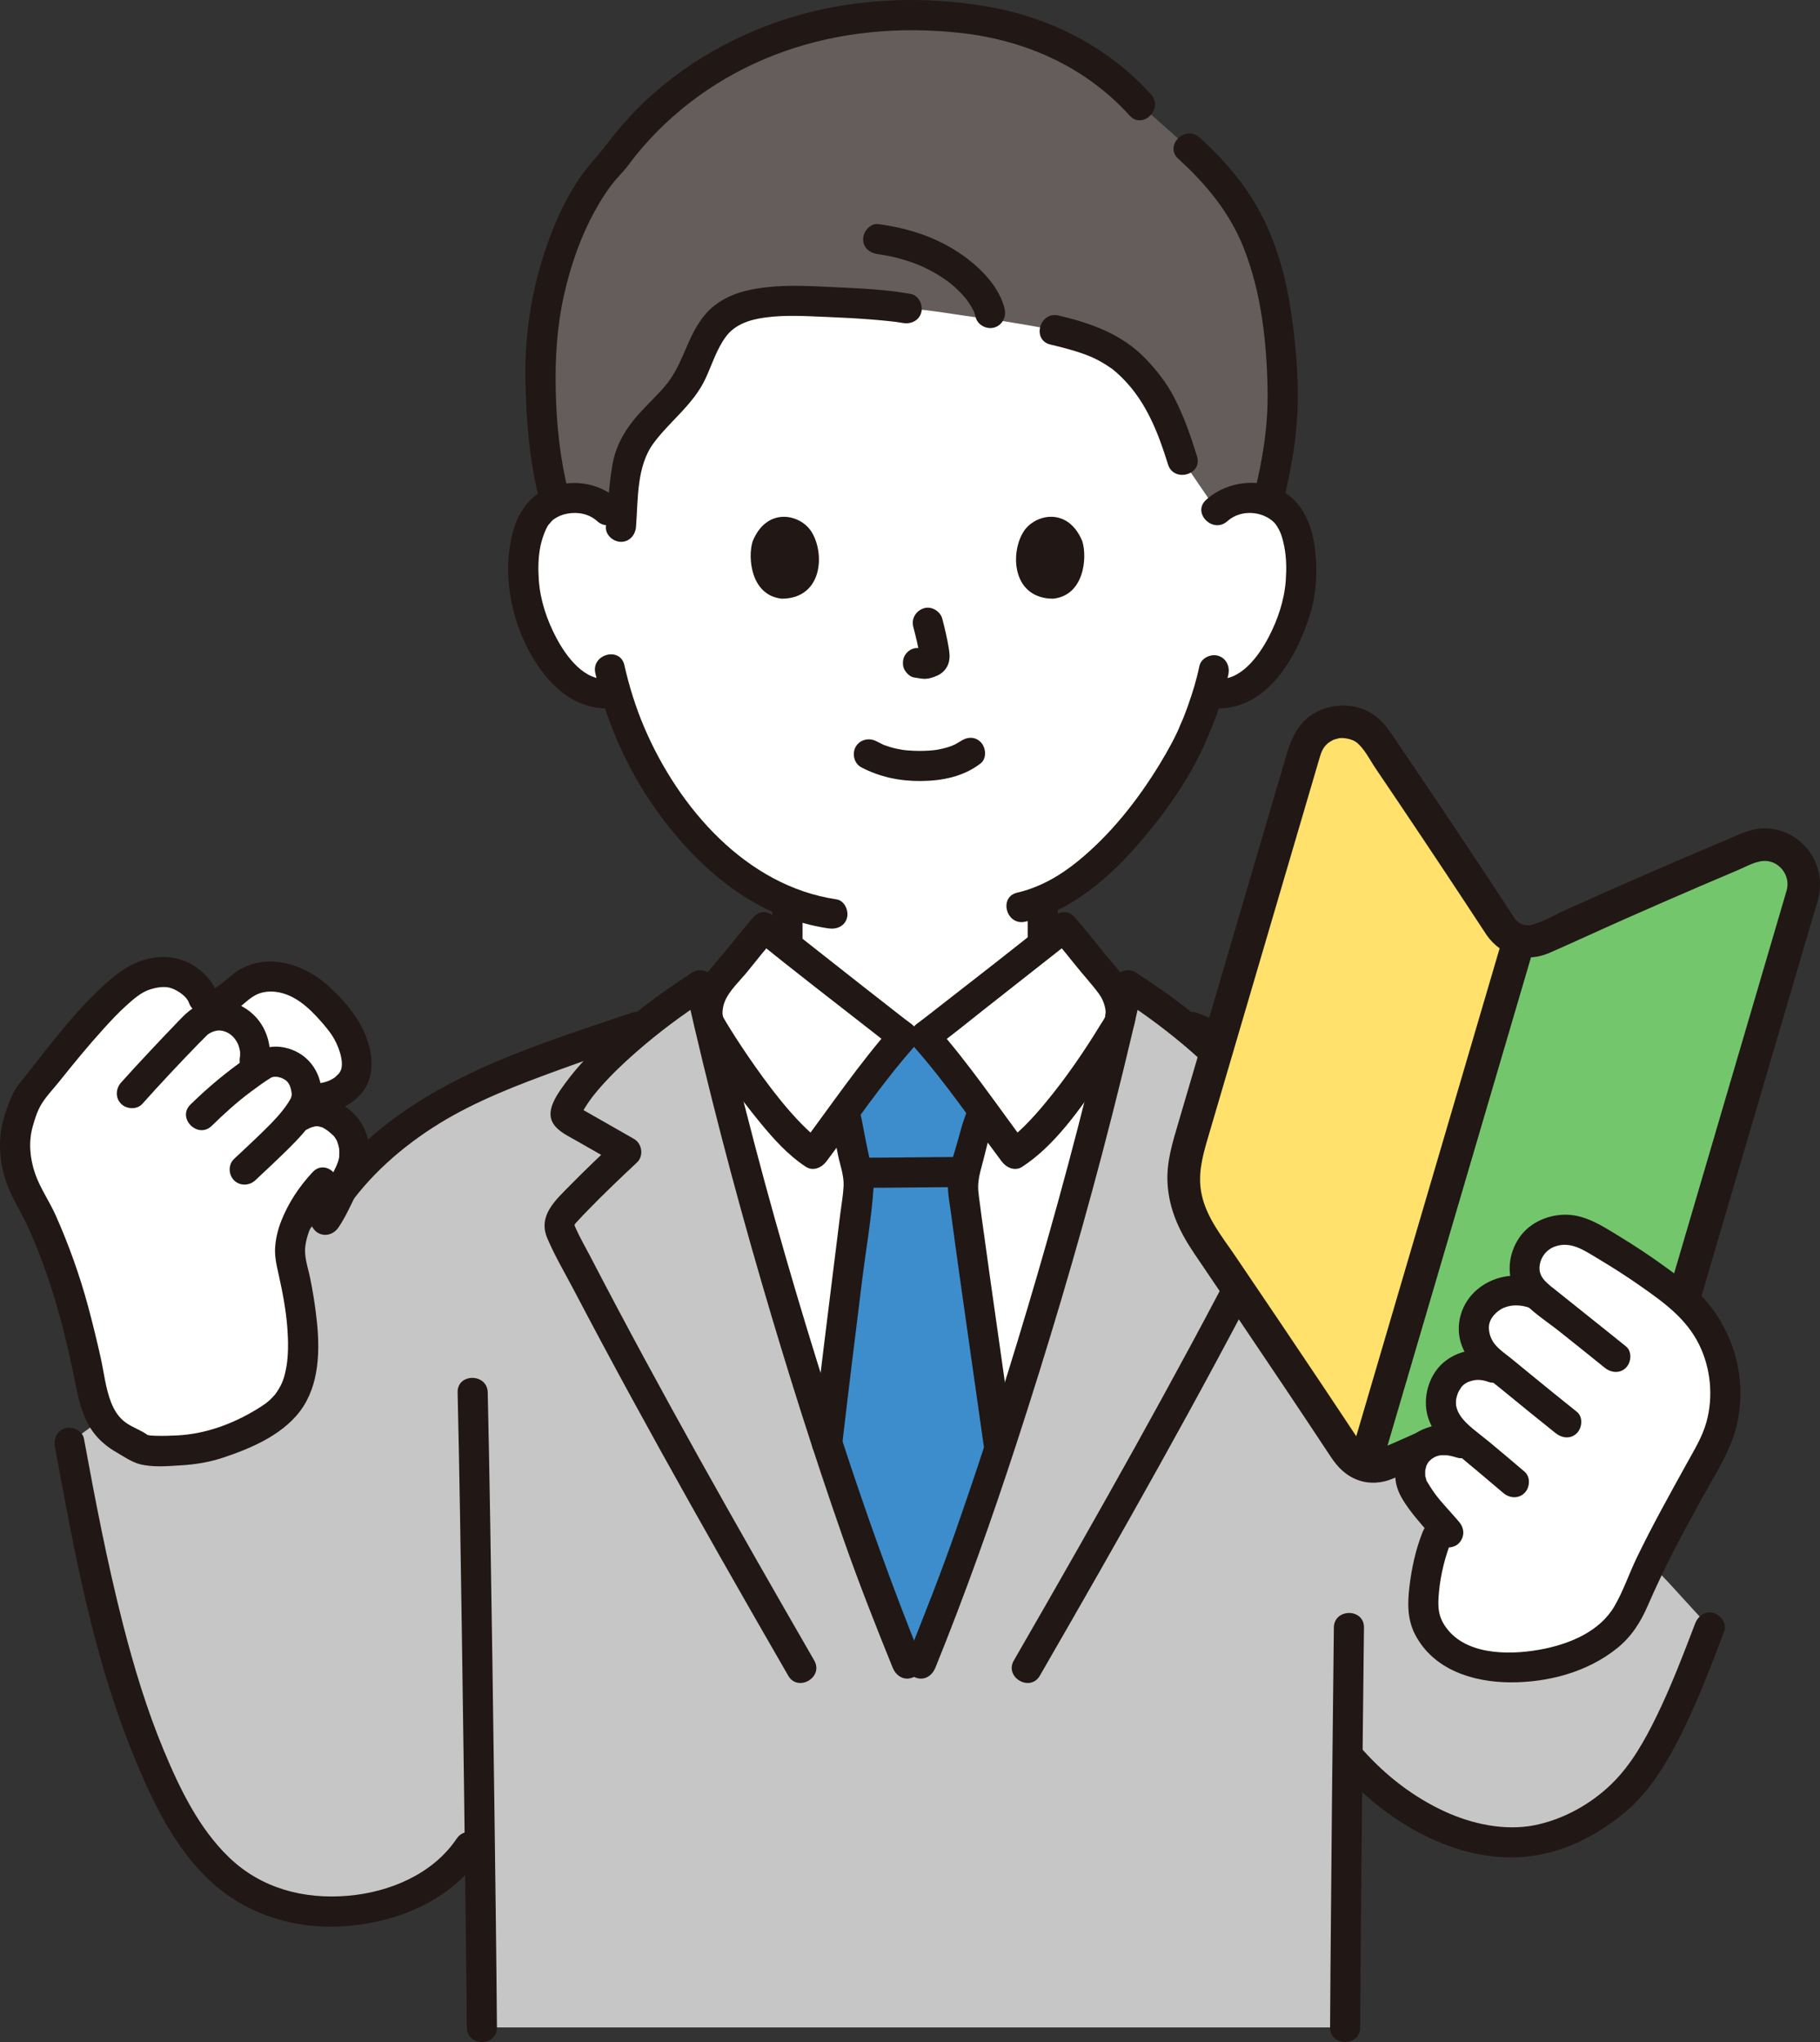
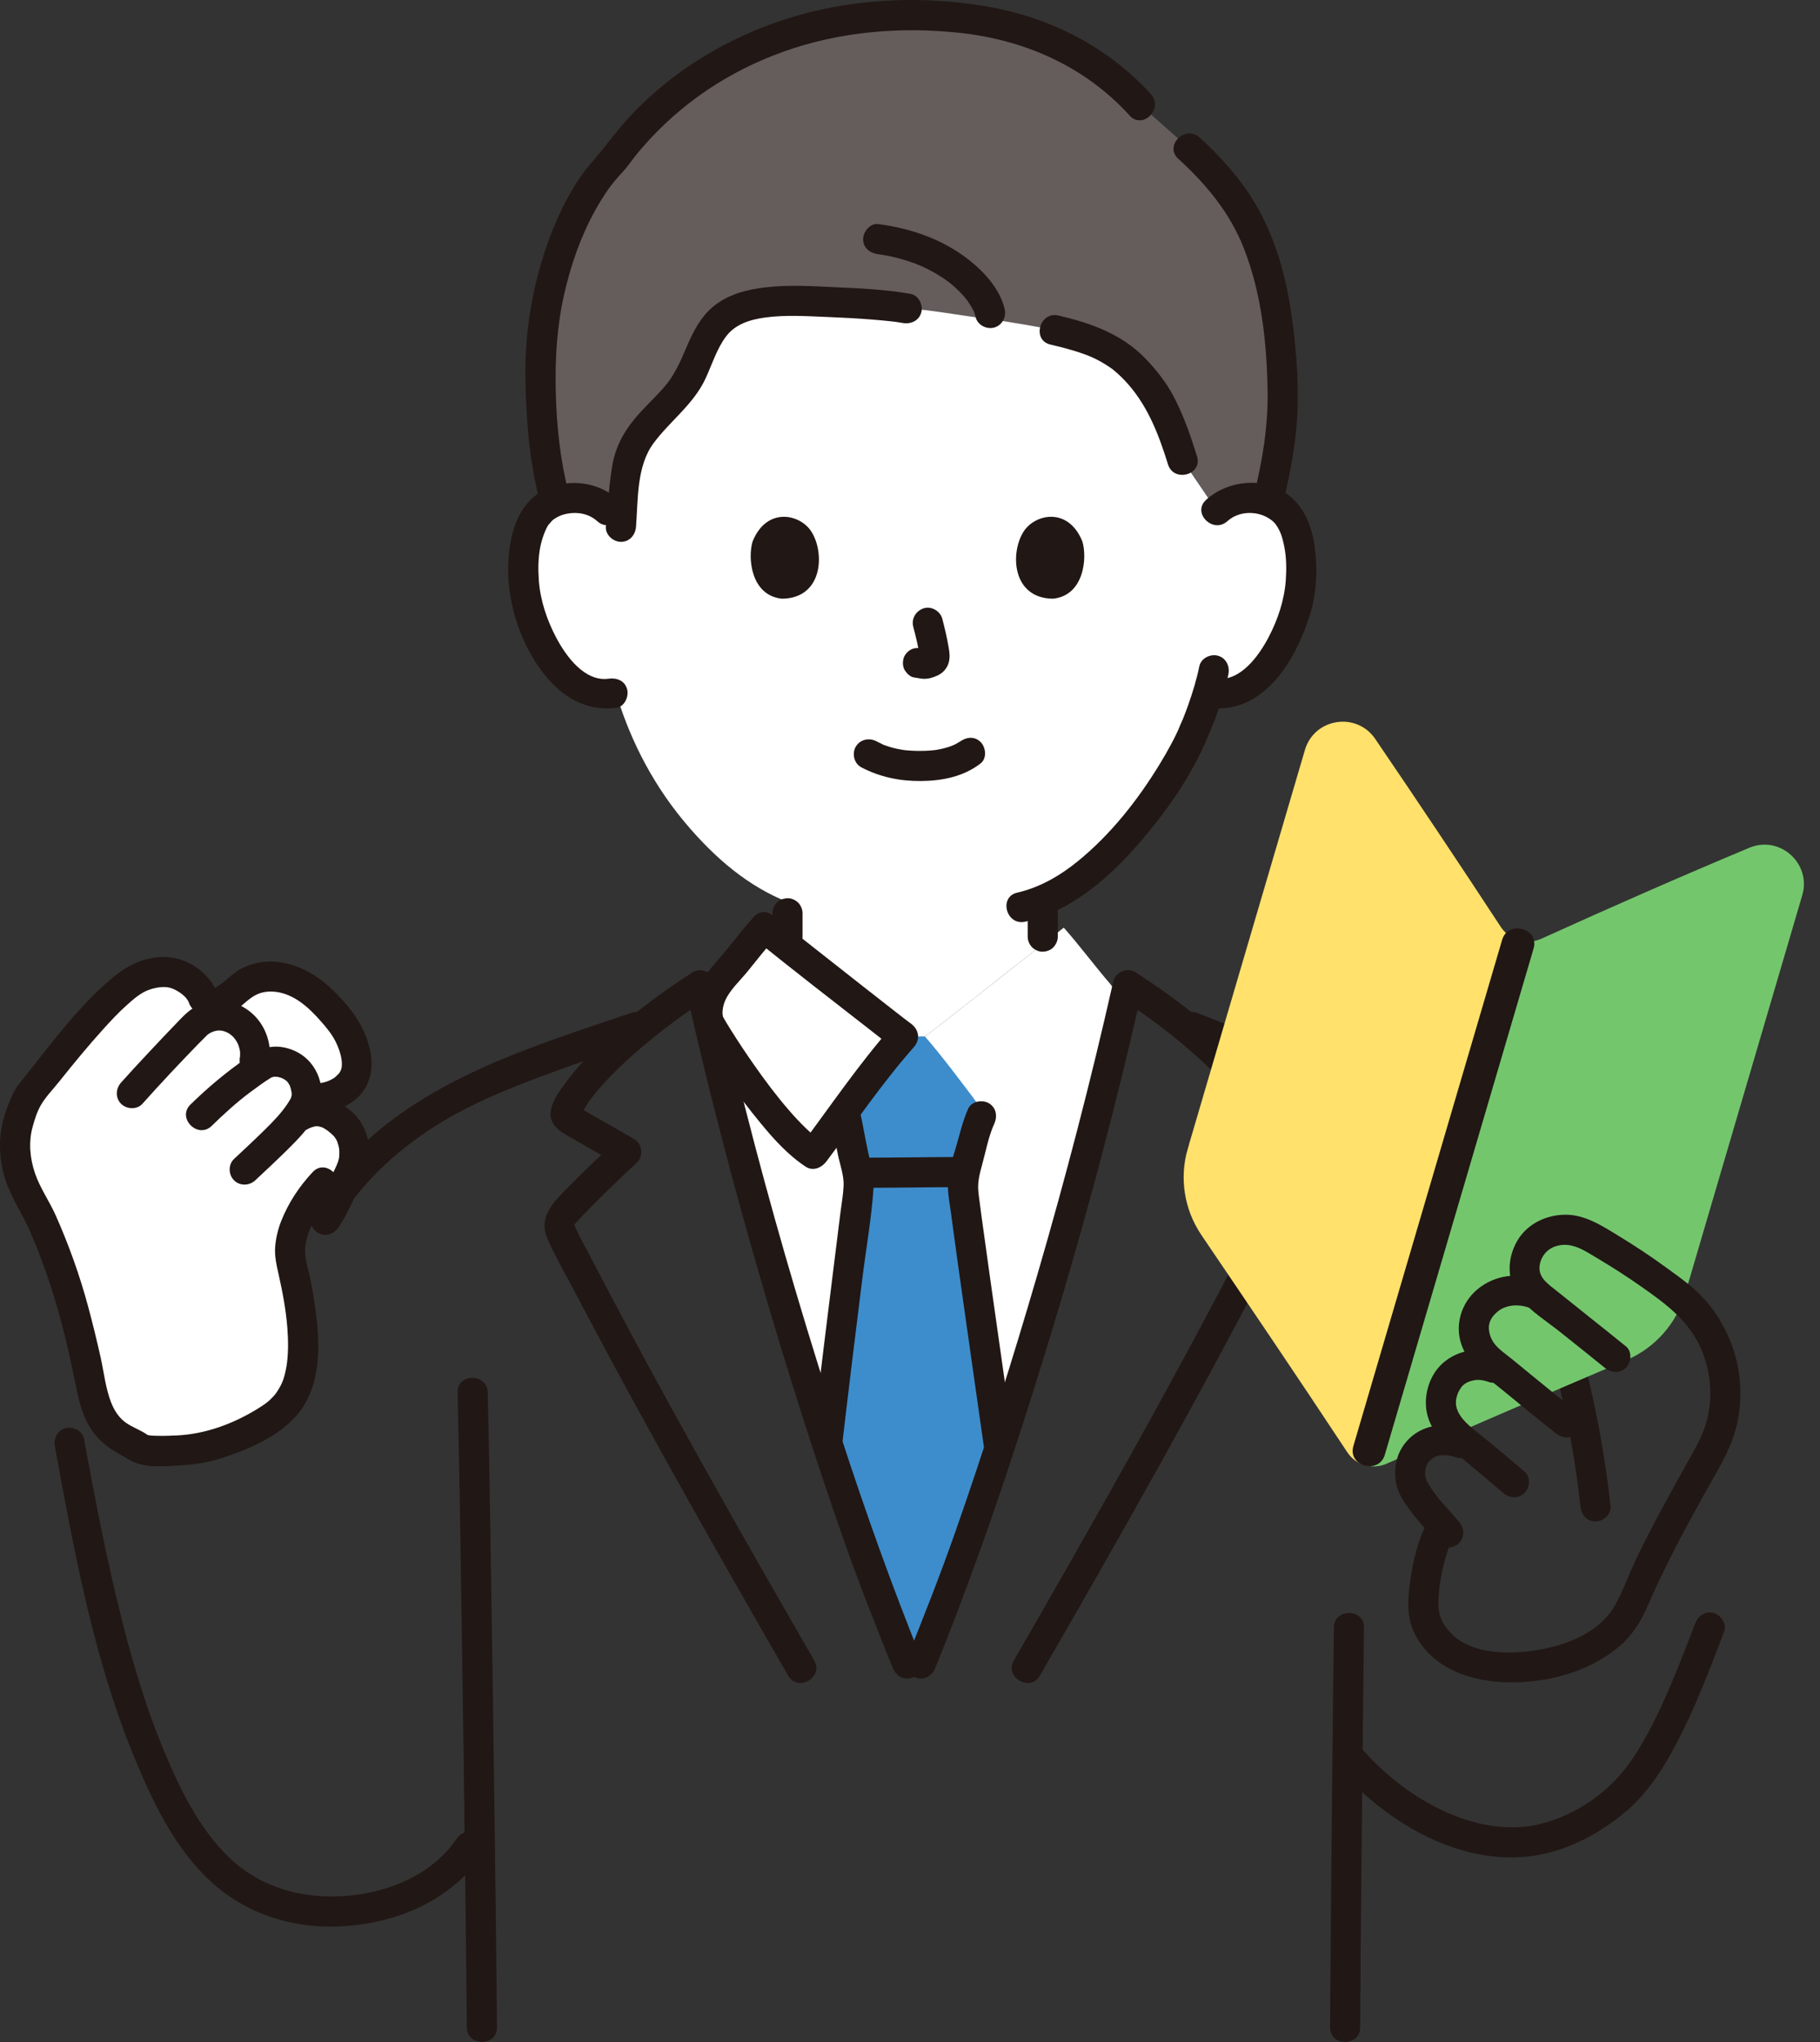
<svg xmlns="http://www.w3.org/2000/svg" id="b" width="290.132" height="325.526" viewBox="0 0 290.132 325.526">
  <rect x="0" y="0" width="290.132" height="325.526" fill="#333333" stroke="none" />
  <defs>
    <style>.d{fill:#3d8dcc;}.e{fill:#fff;}.f{fill:#74c66d;}.g{fill:#ffe16c;}.h{fill:#211715;}.i{fill:#c6c6c6;}.j{fill:#645d5c;}</style>
  </defs>
  <g id="c">
    <path class="e" d="M193.963,81.388c1.567-1.506,3.678-2.071,5.485-2.008,3.931.139,5.604,2.265,6.324,3.513,2.149,3.727,2.058,10.594.616,14.843-1.021,3.009-2.695,7.612-6.729,10.913-1.662,1.36-4.109,2.256-6.448,1.861l-.619-.105c-.742,2.452-1.658,4.855-2.218,6.022-1.733,4.703-11.757,21.871-24.146,27.084,0,2.342,0,5.658,0,5.584v1.437c-5.922,4.674-17.644,13.895-18.782,14.702h-3.466c-1.117-.791-12.42-9.682-18.44-14.431,0-.834,0-1.381,0-1.381,0,0,0-3.374-.003-5.635-6.042-2.403-11.364-6.707-16.403-12.737-5.811-6.955-9.12-14.447-10.947-20.653-2.493.641-5.189-.286-6.977-1.749-4.034-3.301-5.707-7.904-6.729-10.913-1.442-4.249-1.533-11.116.616-14.843.72-1.249,2.393-3.375,6.324-3.513,1.807-.064,3.918.502,5.485,2.008,0,0-16.784-53.099,50.772-53.099s46.288,53.099,46.288,53.099Z" />
-     <path class="i" d="M229.476,291.025c-5.492-2.439-10.27-6.27-13.811-10.242l-.856-.96c-.191,18.375-.336,35.431-.379,43.385H76.818c-.048-5.952-.184-17.909-.359-31.822-4.802,11.03-18.251,14.502-28.284,13.032-10.559-1.547-16.668-9.033-20.881-17.182-7.497-14.5-11.59-31.938-16.223-57.242l23.737-17.371,17.967-20.549c1.041-1.578,2.182-3.077,3.436-4.51,3.133-3.581,6.905-6.726,11.146-9.591.022-.011.034-.034.056-.034,8.194-5.521,22.263-10.216,35.754-14.789,3.045-2.42,6.074-4.552,8.462-6.081,5.129,22.776,11.831,47.132,19.042,69.279,5.343,16.408,7.102,21.977,13.937,38.844h2.205c6.835-16.868,8.594-22.436,13.937-38.844,7.212-22.146,13.913-46.502,19.042-69.279,2.302,1.474,5.199,3.508,8.133,5.821,1.438.565,2.249.884,2.249.884l7.526,2.956c18.241,7.657,35.406,15.606,43.803,28.387,5.987,9.104,11.167,29.273,12.837,45.025l11.545,12.027,6.657,7.287c-4.768,12.447-8.889,22.667-15.393,27.923-4.507,3.642-9.979,6.299-15.773,6.299-4.184,0-8.203-1.012-11.9-2.653Z" />
    <path class="h" d="M72.95,221.976c.31,13.205.499,26.412.695,39.619.223,15.019.423,30.039.6,45.059.065,5.518.129,11.036.174,16.554.025,3.087,4.825,3.095,4.8,0-.094-11.627-.25-23.254-.402-34.88-.202-15.458-.42-30.917-.681-46.374-.113-6.66-.229-13.319-.386-19.978-.072-3.084-4.873-3.095-4.8,0h0Z" />
    <path class="e" d="M146.813,265.192c6.835-16.868,8.594-22.436,13.937-38.844,6.621-20.333,12.812-42.529,17.751-63.654.535-1.972-.393-4.541-1.631-5.975-2.222-2.574-5.022-6.296-7.293-8.837-.965.781-20.641,16.295-22.133,17.353h-3.466c-1.492-1.057-21.168-16.571-22.133-17.353-2.271,2.541-5.071,6.264-7.293,8.837-1.238,1.434-2.166,4.003-1.631,5.975,4.939,21.125,11.13,43.321,17.751,63.654,5.343,16.408,7.102,21.977,13.937,38.844h2.205Z" />
    <path class="d" d="M152.754,249.988c-1.578,4.269-3.412,8.963-5.941,15.204h-2.205c-6.292-15.528-8.283-21.48-12.728-35.13,2.156-18.482,5.007-40.46,5.007-41.108,0-1.164-.265-2.315-.529-3.453-.132-.516-.251-1.032-.357-1.548-.569-2.567-.673-3.881-1.335-6.6l-.041-.133c3.174-4.28,7.013-9.355,9.353-11.987h3.466c2.319,2.609,6.113,7.621,9.272,11.877-.179.503-.295.831-.295.831-.882,1.837-1.124,3.664-1.623,5.277-.623,1.988-1.246,4.033-1.282,6.115-.018,1.087,2.982,21.928,5.763,41.533-2.515,7.719-4.255,12.98-6.525,19.121Z" />
    <path class="h" d="M137.643,189.357c5.128-.002,10.256-.107,15.384-.109,1.255,0,2.458-1.104,2.4-2.4s-1.055-2.401-2.4-2.4c-5.128.002-10.256.107-15.384.109-1.255,0-2.458,1.104-2.4,2.4s1.055,2.4,2.4,2.4h0Z" />
    <path class="h" d="M132.352,177.992c.487,2.04.807,4.109,1.239,6.16.335,1.591.964,3.256.891,4.898-.064,1.446-.338,2.91-.516,4.345-.887,7.181-1.793,14.36-2.672,21.542-.62,5.061-1.23,10.123-1.821,15.188-.151,1.29,1.211,2.4,2.4,2.4,1.422,0,2.249-1.107,2.4-2.4,1.02-8.739,2.095-17.472,3.182-26.203.609-4.89,1.496-9.833,1.815-14.753.115-1.77-.447-3.564-.83-5.272-.535-2.385-.893-4.803-1.46-7.18-.717-3.003-5.346-1.732-4.629,1.276h0Z" />
    <path class="h" d="M161.457,229.266c-1.203-8.475-2.415-16.949-3.609-25.426-.447-3.177-.893-6.355-1.325-9.534-.022-.163-.107-.789-.093-.686.018.135-.065-.49-.08-.604-.061-.463-.122-.925-.181-1.388-.08-.627-.178-1.258-.224-1.889-.099-1.34.231-2.664.587-3.947.6-2.165,1.032-4.593,1.961-6.638.536-1.179.338-2.583-.861-3.284-1.03-.603-2.745-.325-3.284.861-.923,2.031-1.353,4.157-1.998,6.278-.616,2.023-1.292,4.215-1.234,6.356.035,1.326.304,2.676.478,3.987.95,7.138,1.975,14.265,2.988,21.394.748,5.266,1.498,10.531,2.246,15.797.182,1.285,1.817,1.988,2.952,1.676,1.381-.379,1.859-1.664,1.676-2.952h0Z" />
    <path class="h" d="M165.767,267.13c12.843-22.262,25.54-44.629,37.294-67.489.886-1.724,1.939-3.445,1.467-5.462-.404-1.726-1.835-2.985-3.013-4.214-2.655-2.769-5.437-5.413-8.234-8.036l-.486,3.769c2.256-1.288,4.512-2.575,6.768-3.863,1.952-1.114,4.635-2.261,4.012-5.037-.33-1.468-1.383-2.919-2.261-4.117-1.068-1.458-2.236-2.837-3.483-4.146-4.946-5.192-10.805-9.666-16.826-13.538-1.265-.813-3.193-.04-3.526,1.434-3.543,15.709-7.6,31.303-12.106,46.764-3.997,13.715-8.303,27.373-13.026,40.857-2.419,6.908-5.101,13.719-7.848,20.503-.487,1.202.53,2.637,1.676,2.952,1.372.377,2.464-.47,2.952-1.676,4.752-11.735,8.973-23.597,12.892-35.633,4.965-15.248,9.551-30.605,13.634-46.113,2.305-8.754,4.461-17.547,6.453-26.377l-3.526,1.434c4.033,2.594,7.89,5.479,11.497,8.639,1.898,1.663,3.734,3.407,5.413,5.293.72.808,1.412,1.637,2.031,2.526.277.398.543.804.791,1.22.141.236.277.475.406.718l.123.236c.155.316.156.313.004-.007l.328-1.211c.371-.242.439-.291.204-.146-.179.11-.362.215-.547.316-.422.243-.846.483-1.269.724-.775.443-1.551.885-2.326,1.328-1.621.926-3.243,1.851-4.864,2.777-1.31.748-1.61,2.715-.486,3.769,2.331,2.186,4.65,4.385,6.895,6.66.562.569,1.119,1.143,1.67,1.723.374.393,1.11.897,1.305,1.396.256.652-.96,2.348-1.359,3.123-2.789,5.406-5.634,10.783-8.519,16.139-5.87,10.896-11.902,21.705-18.015,32.467-3.392,5.972-6.81,11.929-10.242,17.877-1.546,2.681,2.6,5.1,4.145,2.423h0Z" />
    <path class="h" d="M129.8,264.708c-12.276-21.279-24.41-42.657-35.731-64.464-.76-1.465-1.615-2.921-2.284-4.43-.282-.637-.284-.514.203-1.062.582-.655,1.203-1.281,1.813-1.91,2.504-2.582,5.112-5.059,7.735-7.519,1.125-1.055.825-3.021-.486-3.769-1.621-.926-3.243-1.851-4.864-2.777-.775-.443-1.551-.885-2.326-1.328-.423-.241-.847-.481-1.269-.724l-.423-.241c-.357-.222-.331-.198.08.071l.328,1.211c-.134.281-.152.322-.055.124.058-.119.119-.237.181-.354.107-.202.22-.4.335-.597.269-.458.558-.904.862-1.34.586-.842,1.239-1.63,1.918-2.399,1.71-1.934,3.586-3.719,5.525-5.419,3.606-3.161,7.464-6.046,11.497-8.639l-3.526-1.434c3.543,15.709,7.6,31.303,12.106,46.764,3.997,13.715,8.303,27.373,13.026,40.857,2.419,6.908,5.101,13.719,7.848,20.503.486,1.201,1.599,2.048,2.952,1.676,1.139-.313,2.166-1.744,1.676-2.952-4.752-11.735-8.973-23.597-12.892-35.633-4.965-15.248-9.551-30.605-13.634-46.113-2.305-8.754-4.461-17.547-6.453-26.377-.333-1.474-2.261-2.248-3.526-1.434-6.021,3.872-11.881,8.346-16.826,13.538-1.246,1.308-2.415,2.688-3.483,4.146-.88,1.202-1.93,2.645-2.261,4.117-.624,2.777,2.06,3.923,4.012,5.037,2.256,1.288,4.512,2.575,6.768,3.863l-.486-3.769c-2.448,2.296-4.883,4.606-7.232,7.003-2.305,2.352-5.198,4.83-3.673,8.436,1.208,2.857,2.836,5.594,4.275,8.342,1.506,2.875,3.026,5.741,4.558,8.602,6.101,11.39,12.388,22.68,18.763,33.918,3.582,6.315,7.195,12.612,10.823,18.901,1.543,2.675,5.693.261,4.145-2.423h0Z" />
    <path class="h" d="M100.689,161.459c-14.368,4.87-29.479,9.416-41.182,19.484-3.371,2.901-6.336,6.217-8.805,9.919-1.719,2.577,2.437,4.983,4.145,2.423,3.861-5.788,9.291-10.551,15.194-14.185s12.491-6.144,18.984-8.513c4.29-1.565,8.615-3.034,12.94-4.5,2.91-.986,1.661-5.624-1.276-4.629h0Z" />
    <path class="h" d="M8.757,230.632c3.064,16.713,6.165,33.796,12.679,49.577,2.805,6.797,6.088,13.721,11.365,18.973,5.738,5.711,13.455,8.31,21.483,7.915,8.802-.433,17.609-4.057,22.65-11.551,1.729-2.57-2.428-4.975-4.145-2.423-3.81,5.664-10.718,8.535-17.338,9.095-7.043.596-13.835-1.169-19.015-6.194-4.732-4.591-7.734-10.787-10.25-16.798-2.765-6.606-4.842-13.491-6.613-20.422-2.483-9.721-4.38-19.585-6.188-29.449-.234-1.276-1.781-1.998-2.952-1.676-1.341.369-1.911,1.673-1.676,2.952h0Z" />
    <path class="h" d="M256.741,240.142c-.888-8.258-2.423-16.46-4.57-24.483-1.863-6.962-4.097-14.133-7.752-20.39-3.725-6.379-9.418-11.394-15.465-15.51-6.981-4.752-14.659-8.417-22.369-11.813-5.21-2.295-10.475-4.405-15.772-6.486-1.207-.474-2.635.52-2.952,1.676-.374,1.361.465,2.477,1.676,2.952,11.589,4.552,23.278,9.238,33.897,15.807,5.959,3.686,11.74,8.148,15.712,14.006,3.678,5.425,5.784,11.912,7.594,18.154,2.468,8.511,4.253,17.275,5.201,26.087.139,1.289,1.004,2.4,2.4,2.4,1.19,0,2.54-1.103,2.4-2.4h0Z" />
    <path class="h" d="M213.969,282.48c7.144,7.944,18.007,14.472,29.053,13.527,5.909-.506,11.276-3.226,15.824-6.931,3.56-2.9,6.162-6.899,8.29-10.919,3.063-5.787,5.381-11.96,7.72-18.063.464-1.211-.513-2.633-1.676-2.952-1.353-.372-2.487.461-2.952,1.676-1.924,5.019-3.839,10.058-6.205,14.889-1.857,3.791-3.982,7.588-7.011,10.577-3.336,3.293-7.796,5.776-12.4,6.69-4.715.937-9.914-.185-14.229-2.159-4.992-2.284-9.359-5.657-13.021-9.73-2.07-2.302-5.456,1.102-3.394,3.394h0Z" />
-     <path class="h" d="M167.88,149.579c1.316,1.484,2.558,3.029,3.8,4.575,1.152,1.434,2.435,2.812,3.518,4.295.45.617.763,1.315.938,2.056.065.277.11.525.119.81.005.159-.14,1.021.044.547-.195.502-.56.984-.838,1.441-2.657,4.367-5.589,8.627-8.853,12.562-1.039,1.253-2.118,2.475-3.272,3.623-.497.495-1.009.976-1.542,1.432-.631.54-.55.479-1.255.94l3.284.861c-4.817-6.431-9.353-13.156-14.681-19.184l-.486,3.769c2.796-2,5.458-4.217,8.162-6.338,3.823-2.998,7.64-6.003,11.454-9.013,1.002-.791,2.009-1.575,3.003-2.377,1.01-.815.848-2.546,0-3.394-.998-.998-2.382-.817-3.394,0-6.197,5-12.5,9.878-18.781,14.773-.384.299-.768.598-1.153.897-.168.13-.336.26-.504.39-.313.243.392-.3-.068.052-.379.29-.754.587-1.143.865-1.304.933-1.578,2.533-.486,3.769,5.058,5.722,9.357,12.107,13.93,18.212.746.996,2.099,1.636,3.284.861,5.166-3.377,9-8.955,12.478-13.934,1.449-2.074,2.851-4.184,4.166-6.345.352-.578.721-1.154.985-1.779.857-2.028.436-4.396-.41-6.351-.931-2.15-2.708-3.859-4.164-5.665-1.558-1.934-3.094-3.888-4.742-5.746-2.054-2.316-5.438,1.089-3.394,3.394Z" />
    <path class="h" d="M120.148,146.185c-1.459,1.645-2.828,3.365-4.205,5.079-1.302,1.62-2.813,3.171-3.958,4.906-1.784,2.704-2.178,6.167-.516,8.977,2.869,4.853,6.175,9.52,9.754,13.872,2.122,2.58,4.423,5.144,7.239,6.986,1.173.767,2.538.134,3.284-.861,4.573-6.105,8.872-12.49,13.93-18.212,1.093-1.236.818-2.837-.486-3.769-.306-.219-.602-.45-.901-.679-.115-.088-.23-.177-.346-.266-.297-.228.409.318-.025-.019-.332-.258-.665-.516-.997-.774-1.745-1.357-3.484-2.721-5.223-4.085-3.747-2.939-7.49-5.885-11.228-8.836-.977-.771-1.96-1.537-2.929-2.318-1.008-.813-2.409-.985-3.394,0-.841.841-1.014,2.576,0,3.394,6.272,5.061,12.652,9.999,19.01,14.951,1.196.931,2.375,1.894,3.609,2.776l-.486-3.769c-5.328,6.027-9.863,12.753-14.681,19.184l3.284-.861c-.213-.139-.421-.283-.627-.431-.217-.155-.011,0,.027.029-.126-.097-.25-.198-.373-.3-.494-.411-.971-.842-1.434-1.288-1.008-.97-1.955-2.004-2.867-3.064-1.865-2.167-3.58-4.455-5.225-6.792-1.406-1.999-2.765-4.033-4.053-6.11-.363-.585-.723-1.173-1.061-1.773-.044-.078-.098-.158-.132-.241.108.266.032.048.031-.219-.002-.685.102-1.35.361-1.991.733-1.816,2.461-3.349,3.672-4.856,1.422-1.769,2.833-3.547,4.34-5.246,2.043-2.304-1.34-5.711-3.394-3.394Z" />
    <path class="h" d="M123.138,145.592v3.831c0,.615.268,1.262.703,1.697.416.416,1.099.73,1.697.703.621-.028,1.264-.232,1.697-.703s.703-1.047.703-1.697v-3.831c0-.615-.268-1.262-.703-1.697-.416-.416-1.099-.73-1.697-.703-.621.028-1.264.232-1.697.703s-.703,1.047-.703,1.697h0Z" />
    <path class="h" d="M163.826,145.358v3.958c0,.615.268,1.262.703,1.697.416.416,1.099.73,1.697.703.621-.028,1.264-.232,1.697-.703s.703-1.047.703-1.697v-.22c0-.615-.268-1.262-.703-1.697-.416-.416-1.099-.73-1.697-.703-.621.028-1.264.232-1.697.703s-.703,1.047-.703,1.697v.22c0,.615.268,1.262.703,1.697.416.416,1.099.73,1.697.703.621-.028,1.264-.232,1.697-.703s.703-1.047.703-1.697v-3.958c0-.615-.268-1.262-.703-1.697-.416-.416-1.099-.73-1.697-.703-.621.028-1.264.232-1.697.703s-.703,1.047-.703,1.697h0Z" />
    <path class="j" d="M197.877,33.41c-2.191-3.627-4.956-6.732-8.347-9.795l-7.75-6.889c-10.046-11.194-23.4-14.289-36.561-14.289-13.806,0-25.905,3.92-36.92,12.136-2.462,1.837-7.284,6.315-10.405,10.836-6.745,6.602-12.127,21.025-11.725,35.329.055,5.796.507,12.459,2.358,19.199.794-.307,1.748-.516,2.893-.556,1.807-.064,3.918.502,5.485,2.008,0,0,1.092.765,2.174,1.524.24-3.23.341-5.029.948-8.719,1.009-6.129,7.369-8.954,10.071-14.425,1.557-3.152,2.483-6.836,5.146-9.078,2.005-1.689,4.681-2.261,7.263-2.533,3.998-.421,17.522.182,22.045,1.017,3.826.215,7.535.979,12.992,1.674,2.96.377,8.45,1.345,10.549,1.767,8.257,1.898,11.42,3.959,15.568,9.578,1.589,2.153,3.281,6.083,4.847,11.197l5.457,7.999c1.567-1.506,3.678-2.071,5.485-2.008,1.049.037,1.937.216,2.69.481,1.798-7.156,2.565-12.536,2.287-19.124-.534-12.638-2.617-20.822-6.547-27.328Z" />
    <path class="h" d="M137.286,122.313c2.957,1.562,6.143,2.216,9.487,2.194,3.4-.022,6.835-.691,9.558-2.813,1.023-.797.837-2.557,0-3.394-1.01-1.01-2.368-.799-3.394,0,.724-.564.146-.121-.04-.002-.191.122-.388.236-.589.341-.161.085-.879.372-.234.132-.271.101-.537.207-.812.295-.74.238-1.504.406-2.273.519.346-.051-.109.009-.236.021-.223.022-.446.041-.67.055-.538.035-1.077.048-1.616.045-.483-.003-.965-.019-1.447-.052-.221-.015-.442-.033-.663-.055-.012-.001-.799-.109-.34-.037-.717-.112-1.428-.263-2.124-.471-.298-.089-.588-.196-.881-.296-.086-.029-.209-.06-.284-.111.48.327.256.115.059.022-.364-.172-.723-.351-1.079-.539-1.146-.605-2.61-.291-3.284.861-.634,1.084-.289,2.676.861,3.284h0Z" />
    <path class="h" d="M145.587,99.921c.415,1.583.814,3.191,1.052,4.812l-.086-.638c.028.222.041.441.018.664l.086-.638c-.016.103-.038.2-.073.299l.242-.573c-.031.07-.063.129-.105.192l.375-.486c-.049.06-.096.106-.157.155l.486-.375c-.122.078-.25.141-.381.202l.573-.242c-.21.088-.418.152-.642.187l.638-.086c-.203.024-.4.022-.603-.001l.638.086c-.227-.032-.45-.087-.678-.118-.67-.09-1.239-.115-1.849.242-.498.291-.973.862-1.103,1.434-.14.614-.11,1.304.242,1.849.312.484.835,1.022,1.434,1.103.511.069,1.008.199,1.528.222.795.035,1.534-.208,2.244-.533.876-.401,1.559-1.184,1.792-2.127.197-.798.112-1.5-.023-2.299-.262-1.55-.62-3.087-1.019-4.607-.318-1.214-1.729-2.072-2.952-1.676-1.25.404-2.018,1.651-1.676,2.952h0Z" />
    <path class="h" d="M119.976,86.311c-.804,2.612-.28,8.619,4.668,9.13,6.539-.039,6.887-7.302,4.686-10.717-1.802-2.796-7.102-3.959-9.353,1.587Z" />
    <path class="h" d="M172.542,86.311c.804,2.612.28,8.619-4.667,9.13-6.539-.039-6.887-7.303-4.686-10.718,1.802-2.796,7.102-3.959,9.354,1.587Z" />
    <path class="h" d="M98.6,79.691c-3.199-2.894-7.875-3.503-11.759-1.622-2.832,1.372-4.469,4.18-5.189,7.147-1.692,6.967.063,14.892,4.032,20.809,2.92,4.354,7.152,7.545,12.61,6.8,1.286-.176,1.987-1.822,1.676-2.952-.381-1.386-1.663-1.852-2.952-1.676-3.817.521-6.768-3.571-8.316-6.481-1.5-2.818-2.579-5.999-2.804-9.192-.126-1.776-.113-3.606.235-5.358.241-1.211.813-2.859,1.358-3.584-.156.208.33-.363.387-.425.291-.314.25-.268.499-.44.634-.44,1.313-.697,2.077-.838,1.688-.31,3.461.039,4.752,1.207,2.286,2.068,5.691-1.316,3.394-3.394h0Z" />
    <path class="h" d="M195.66,83.085c2.291-2.072,6.096-1.553,7.779.575-.329-.416.124.217.176.303.183.302.358.62.493.946.293.71.476,1.5.626,2.255.348,1.752.361,3.582.235,5.358-.222,3.138-1.27,6.255-2.723,9.035-1.545,2.958-4.52,7.167-8.398,6.638-1.283-.175-2.577.309-2.952,1.676-.308,1.12.384,2.776,1.676,2.952,8.817,1.204,13.939-7.483,16.225-14.744,1.155-3.666,1.292-7.722.688-11.499-.493-3.077-1.771-5.996-4.351-7.854-3.848-2.772-9.448-2.131-12.869.964-2.296,2.077,1.107,5.463,3.394,3.394h0Z" />
    <path class="h" d="M191.193,106.205c-.438,2.132-1.079,4.22-1.807,6.269-.229.643-.632,1.72-.801,2.114-.172.402-.361.795-.526,1.201-.04.098-.267.68-.107.289.168-.412-.104.232-.139.31-.09.199-.182.396-.276.592-.245.512-.504,1.018-.769,1.52-.6,1.133-1.241,2.245-1.91,3.339-3.511,5.744-7.788,11.177-13.025,15.446-2.866,2.336-6.1,4.194-9.675,5.018-3.009.694-1.735,5.323,1.276,4.629,7.334-1.692,13.441-7.043,18.235-12.604,3.997-4.636,7.711-9.854,10.258-15.447.257-.563.482-1.139.722-1.71-.319.757.409-.933.428-.979.198-.477.389-.957.571-1.44.893-2.365,1.666-4.794,2.174-7.272.26-1.269-.368-2.593-1.676-2.952-1.187-.326-2.69.401-2.952,1.676h0Z" />
-     <path class="h" d="M94.905,107.308c1.621,7.158,4.531,14.093,8.604,20.204,4.38,6.572,10.135,12.718,17.095,16.582,3.557,1.975,7.443,3.313,11.467,3.907,1.281.189,2.579-.319,2.952-1.676.311-1.131-.386-2.762-1.676-2.952-14.407-2.126-25.182-14.616-30.646-27.418-1.363-3.195-2.402-6.536-3.168-9.922-.682-3.011-5.311-1.737-4.629,1.276h0Z" />
+     <path class="h" d="M94.905,107.308h0Z" />
    <path class="h" d="M183.476,15.029c-6.833-7.538-16.027-12.227-26.003-13.968s-20.549-1.383-30.302,1.406c-9.51,2.719-18.539,7.793-25.526,14.821-1.943,1.954-3.66,4.056-5.345,6.233-1.278,1.651-2.735,3.126-3.911,4.876-2.719,4.05-4.656,8.666-6.053,13.325-1.797,5.994-2.682,12.312-2.579,18.569.108,6.589.623,13.149,2.259,19.554.764,2.991,5.395,1.723,4.629-1.276-1.353-5.3-1.923-10.713-2.05-16.173-.122-5.234.18-10.371,1.343-15.49,1.054-4.64,2.622-9.189,4.934-13.358.947-1.708,2.001-3.383,3.265-4.876.686-.81,1.436-1.533,2.065-2.391.718-.979,1.465-1.925,2.264-2.841,6.078-6.969,13.708-12.111,22.562-15.251,8.974-3.183,18.644-3.977,28.082-2.94,10.353,1.137,19.925,5.401,26.972,13.175,2.079,2.294,5.465-1.109,3.394-3.394h0Z" />
    <path class="h" d="M204.608,79.844c1.223-4.991,2.136-10.072,2.256-15.221.114-4.873-.318-9.796-1.011-14.616-1.005-6.996-3.105-13.926-7.181-19.772-2.14-3.069-4.679-5.807-7.446-8.317-2.283-2.071-5.688,1.313-3.394,3.394,4.473,4.058,8.205,8.614,10.396,14.123,2.882,7.247,3.739,15.314,3.845,23.057.075,5.469-.796,10.778-2.094,16.076-.735,3,3.893,4.28,4.629,1.276h0Z" />
    <path class="h" d="M145.189,46.859c-3.896-.7-7.91-.886-11.857-1.065-3.707-.169-7.536-.424-11.234.008-3.036.354-5.981,1.083-8.391,3.062-2.072,1.702-3.268,4.137-4.298,6.554-.962,2.258-1.897,4.421-3.525,6.289-1.553,1.782-3.329,3.362-4.822,5.197-1.856,2.281-3.049,4.668-3.5,7.587-.487,3.151-.723,6.313-.973,9.488-.102,1.294,1.176,2.4,2.4,2.4,1.383,0,2.298-1.102,2.4-2.4.346-4.409.066-9.688,2.838-13.386,2.676-3.571,6.349-6.143,8.267-10.297,1.02-2.208,1.756-4.651,3.219-6.624,1.478-1.994,3.84-2.715,6.204-3.047,3.312-.465,6.791-.215,10.117-.086,2.334.09,4.667.219,6.995.404.965.076,1.929.162,2.89.268.203.022.405.046.608.069.044.005.802.105.255.029.378.053.755.112,1.13.179,1.274.229,2.587-.346,2.952-1.676.319-1.162-.394-2.722-1.676-2.952h0Z" />
    <path class="h" d="M167.454,54.928c2.371.551,5.174,1.316,7.023,2.206.935.45,1.811.982,2.664,1.572.448.31-.006-.026.316.237.175.143.348.288.518.437.407.356.797.731,1.173,1.119,3.605,3.717,5.482,8.467,7.044,13.528.908,2.943,5.543,1.687,4.629-1.276-1.003-3.251-2.14-6.518-3.724-9.538-1.173-2.236-2.798-4.298-4.554-6.108-3.748-3.864-8.676-5.613-13.813-6.806-3.006-.698-4.289,3.929-1.276,4.629h0Z" />
    <path class="h" d="M160.155,49.266c-.753-3.205-3.263-5.939-5.786-7.902-4.186-3.258-9.153-4.953-14.374-5.64-1.287-.169-2.4,1.224-2.4,2.4,0,1.437,1.109,2.23,2.4,2.4,2.141.281,4.545.927,6.645,1.791-.338-.139.282.126.345.154.258.118.515.24.769.366.456.227.905.467,1.345.722.42.243.832.5,1.235.769.209.14.416.283.62.43.087.063.586.438.184.127.667.516,1.3,1.081,1.891,1.684.25.255.493.517.726.788.129.15.246.313.38.458.111.14.07.086-.122-.161.064.085.128.172.19.259.36.525.705,1.054.987,1.626.036.073.186.293.166.357.016-.05-.198-.579-.056-.112.077.254.165.501.226.76.296,1.262,1.737,2.01,2.952,1.676,1.292-.355,1.974-1.686,1.676-2.952h0Z" />
    <path class="h" d="M216.831,323.208c.084-15.675.25-31.35.417-47.024.059-5.576.121-11.152.187-16.728.036-3.09-4.763-3.092-4.8,0-.214,18.102-.398,36.205-.539,54.307-.025,3.148-.048,6.296-.065,9.445-.017,3.089,4.783,3.093,4.8,0h0Z" />
    <path class="g" d="M239.249,147.77c-6.295-9.606-13.165-19.91-20.019-29.974-2.983-4.38-9.718-3.319-11.212,1.766-5.424,18.457-14.169,48.221-18.661,63.507-1.38,4.696-.587,9.756,2.157,13.809,7.714,11.394,15.087,22.25,23.267,34.641.675,1.023,1.672,1.728,2.781,2.054l24.585-83.665c-1.155-.332-2.195-1.065-2.897-2.136Z" />
    <path class="f" d="M278.861,135.151c-10.981,4.595-22.19,9.519-33.128,14.49-1.164.529-2.433.597-3.586.266l-24.585,83.665c1.109.326,2.329.272,3.45-.223,13.576-5.994,25.645-11.133,38.29-16.54,4.511-1.929,7.926-5.772,9.309-10.479l18.69-63.606c1.49-5.069-3.567-9.613-8.441-7.573Z" />
    <path class="h" d="M239.46,149.825c-2.67,9.087-5.34,18.174-8.01,27.261-4.257,14.486-8.513,28.971-12.77,43.457-.978,3.328-1.956,6.655-2.933,9.983-.945,3.217,4.071,4.591,5.014,1.382,2.67-9.087,5.34-18.174,8.01-27.261,4.257-14.486,8.513-28.971,12.77-43.457.978-3.328,1.956-6.655,2.933-9.983.945-3.217-4.071-4.591-5.014-1.382h0Z" />
-     <path class="h" d="M241.494,146.457c-4.892-7.462-9.83-14.895-14.817-22.294-1.274-1.89-2.551-3.778-3.831-5.664-1.107-1.63-2.106-3.276-3.721-4.448-2.546-1.849-5.954-2.023-8.786-.774-3.073,1.355-4.373,4.046-5.27,7.098-.916,3.119-1.833,6.237-2.749,9.356-2.016,6.861-4.032,13.723-6.049,20.584-1.962,6.676-3.923,13.352-5.885,20.028-.833,2.836-1.666,5.671-2.5,8.507-.94,3.198-1.954,6.352-1.768,9.736.237,4.293,1.936,7.81,4.305,11.309s4.751,7.015,7.123,10.525c4.893,7.242,9.763,14.5,14.581,21.792,1.143,1.73,2.44,3.052,4.43,3.761,1.776.633,3.74.474,5.455-.248,4.225-1.779,8.401-3.686,12.607-5.511,7.812-3.389,15.642-6.735,23.472-10.082,3.441-1.471,6.638-3.039,9.111-5.953,1.807-2.129,3.123-4.542,3.932-7.216.424-1.403.826-2.812,1.24-4.218,2.135-7.267,4.271-14.534,6.406-21.801,2.492-8.482,4.985-16.964,7.477-25.446l2.595-8.831c.367-1.248.821-2.503,1.085-3.78.759-3.669-.747-7.394-3.91-9.439-1.446-.934-3.243-1.456-4.968-1.39-2.118.081-3.96,1.032-5.876,1.84-8.443,3.562-16.841,7.229-25.199,10.983-1.827.82-3.702,1.928-5.619,2.505-1.029.31-2.213.004-2.872-.929-.809-1.146-2.271-1.685-3.557-.933-1.133.663-1.747,2.404-.933,3.557,2.363,3.347,6.285,4.447,10.041,2.804,4.035-1.766,8.029-3.626,12.057-5.409,3.959-1.752,7.926-3.484,11.903-5.193,2.013-.865,4.028-1.724,6.046-2.576,1.446-.61,3.093-1.615,4.669-1.44,2.062.229,3.688,2.366,3.121,4.588-.082.321-.182.638-.276.955l-1.733,5.898c-2.191,7.458-4.383,14.915-6.574,22.373l-7.047,23.982-2.312,7.868c-.399,1.359-.729,2.809-1.28,4.117-1.141,2.708-3.157,5.02-5.677,6.521-1.607.957-3.388,1.607-5.103,2.34-1.878.803-3.756,1.605-5.634,2.408-7.622,3.261-15.238,6.533-22.834,9.854-1.999.874-3.983,1.79-5.995,2.632-1.015.425-1.933.587-2.854-.1-.577-.43-.923-1.145-1.312-1.734-.627-.948-1.254-1.895-1.883-2.842-1.185-1.786-2.374-3.57-3.564-5.353-4.575-6.848-9.188-13.67-13.806-20.49-2.088-3.084-4.547-6.049-5.371-9.758-.702-3.163.068-6.054.956-9.073,1.674-5.696,3.348-11.392,5.021-17.088,3.802-12.94,7.604-25.879,11.407-38.819.416-1.415.832-2.831,1.248-4.246.371-1.261.557-2.015,1.447-2.803.154-.136.755-.502.991-.595-.059.023.557-.155.708-.192.007-.002.436-.077.181-.042-.222.031.271-.014.319-.014.815.002,1.812.258,2.334.656,1.289.983,2.154,2.804,3.117,4.226,1.233,1.82,2.463,3.641,3.69,5.465,2.39,3.552,4.768,7.111,7.136,10.677,2.298,3.461,4.585,6.928,6.862,10.402,1.827,2.788,6.332.185,4.49-2.625Z" />
    <path class="e" d="M10.672,205.235c-1.457-4.636-3.983-11.109-5.834-14.181-2.147-3.565-2.732-7.264-2.305-10.463.216-1.618,1.419-5.1,2.223-6.114,4.246-5.353,7.921-10.033,12.238-14.501.922-.954,2.26-2.103,3.288-2.941,1.85-1.507,4.305-2.25,6.68-2.021,1.836.177,4.815,2.066,5.456,4.182l4.242-.401c.855-.654,1.613-1.452,2.524-2.032,2.536-1.615,5.947-1.289,8.608.112,2.66,1.402,4.709,3.719,6.579,6.074,1.408,1.773,2.315,4.195,2.492,6.529.136,1.789-.721,3.077-1.768,3.972-.782.668-2.23,1.469-4.069,1.616.462.937,1.191,2.413,1.191,2.413.789.289,1.882,1.183,2.537,1.775,1.809,1.74,2.206,5.024,1.202,7.258-.545,1.213-3.074,6.521-4.07,7.951l-3.603-1.538c-1.579,2.771-2.499,5.835-1.849,8.341,3.383,14.238,2.048,21.041-2.803,24.491-3.958,2.816-9.71,4.955-12.875,5.293-1.278.136-7.138.543-8.249-.105-2.182-1.276-4.356-2.013-5.843-4.218-1.223-1.813-1.846-4.01-2.214-6.144-.448-2.595-1.963-9.056-3.169-13.284-.171-.627-.377-1.322-.611-2.064Z" />
    <path class="h" d="M34.734,158.558c-1.019-2.879-3.867-5.242-6.875-5.823-3.479-.672-6.899.666-9.56,2.84-5.415,4.423-9.718,10.247-14.04,15.694-.823,1.037-1.703,2.009-2.26,3.218-.62,1.347-1.14,2.756-1.512,4.192-.782,3.021-.588,6.326.347,9.29.886,2.807,2.57,5.258,3.774,7.929,1.151,2.555,2.14,5.189,3.048,7.839,1.791,5.232,3.111,10.662,4.213,16.077.602,2.956,1.137,5.966,2.966,8.461,1.006,1.372,2.295,2.42,3.763,3.268,1.121.648,2.382,1.522,3.646,1.858,2.081.553,4.467.324,6.59.198,2.262-.135,4.439-.479,6.6-1.186,4.701-1.538,10.188-3.894,12.95-8.248s2.594-10.022,1.967-14.916c-.235-1.833-.534-3.655-.901-5.465-.345-1.698-1.008-3.427-.772-5.177.423-3.136,2.448-6.107,4.559-8.363s-1.279-5.656-3.394-3.394-3.841,4.852-4.99,7.739c-.515,1.294-.844,2.631-.975,4.018-.152,1.613.216,3.117.566,4.681.622,2.787,1.152,5.605,1.367,8.456.08,1.058.121,2.12.102,3.181-.019,1.041-.117,2.2-.24,2.872-.336,1.839-.619,2.718-1.542,4.111-.109.164-.222.327-.342.484.054-.072.301-.357.009-.029-.258.29-.519.574-.804.838-.127.118-.846.689-.412.367-.564.418-1.16.799-1.76,1.162-3.961,2.394-8.247,3.876-12.522,4.096-1.054.054-2.111.089-3.167.069-.427-.008-.854-.026-1.28-.062-.653-.055.368-.117-.17-.026-.103-.021-.205-.048-.306-.08.4.183.458.198.174.045-1.068-.779-2.392-1.194-3.478-1.965-1.145-.813-1.879-1.985-2.38-3.283-.872-2.26-1.126-4.768-1.652-7.127-.603-2.7-1.259-5.389-1.977-8.06-1.339-4.978-3.077-9.845-5.171-14.556-1.001-2.253-2.487-4.356-3.292-6.678-.847-2.445-1.064-5.059-.405-7.447.324-1.172.694-2.4,1.303-3.457.775-1.345,1.939-2.53,2.909-3.743,2.32-2.903,4.675-5.781,7.175-8.532,1.14-1.254,2.293-2.497,3.558-3.628,1.182-1.057,2.37-2.154,3.926-2.611,1.08-.317,2.308-.516,3.374-.105.961.37,2.316,1.26,2.666,2.251.432,1.221,1.638,2.037,2.952,1.676,1.183-.325,2.111-1.725,1.676-2.952h0Z" />
    <path class="h" d="M22.698,175.966c2.897-3.244,5.883-6.417,8.91-9.539.457-.471.938-.923,1.389-1.399.046-.048.097-.092.147-.136.098-.084.048-.047-.151.113.175-.127.357-.244.545-.351.464-.25.981-.377,1.358-.38.957-.008,1.944.519,2.579,1.386.393.538.553.947.69,1.474.046.177.084.355.115.535-.03-.191-.032-.137-.004.162.006.175.004.35-.007.525.047-.209.041-.168-.017.123-.239,1.273.354,2.589,1.676,2.952,1.17.322,2.712-.396,2.952-1.676.552-2.936-.356-6.06-2.591-8.108-2.451-2.246-5.915-2.796-8.897-1.286-1.337.677-2.343,1.807-3.368,2.868-1.425,1.474-2.831,2.966-4.232,4.463-1.51,1.614-3.017,3.232-4.489,4.881-.863.966-.953,2.441,0,3.394.878.878,2.527.971,3.394,0h0Z" />
    <path class="h" d="M33.756,179.477c1.947-1.907,4.117-3.878,6.234-5.434,1.061-.78,2.137-1.597,3.269-2.272.23-.137-.038.002-.083.019.139-.052.278-.08.418-.122.121-.036.424-.016.021-.008.114-.002.226-.008.34-.006.064,0,.536.04.254.004-.258-.033.119.03.141.036.151.043.304.085.456.126l.225.079c-.168-.073-.176-.073-.025,0,.248.13.502.264.722.439-.344-.273.362.411.145.149-.138-.166.214.367.277.48.222.397.077.169.037.064.07.186.129.376.181.567.034.127.144.815.107.404.026.291.038.591.005.881.06-.528-.098.163-.095.156-.046.111-.325.574-.477.807-.99,1.518-2.33,2.919-3.689,4.251-1.613,1.582-3.265,3.124-4.915,4.667-.947.886-.895,2.499,0,3.394.944.944,2.445.888,3.394,0,1.7-1.591,3.403-3.179,5.062-4.812,1.77-1.742,3.669-3.694,4.784-5.926,1.574-3.153.486-7.217-2.393-9.228-1.281-.895-2.967-1.424-4.535-1.333-1.723.1-2.965.873-4.338,1.825-3.168,2.197-6.159,4.699-8.914,7.397-2.21,2.165,1.185,5.558,3.394,3.394h0Z" />
    <path class="h" d="M48.895,180.077c.321-.175.491-.269.77-.363.067-.023.765-.189.408-.137.664-.098.758.002,1.369.168.203.07.186.062-.051-.022.14.074.277.154.41.239.216.136.429.283.63.439-.25-.195.251.217.297.257.225.193.441.39.635.614-.263-.304.092.151.146.243.115.194.226.399.314.607-.172-.406.081.321.105.409.071.263.135.532.169.803-.054-.424-.006.201-.003.298.006.234-.01.466-.015.7-.029.292-.027.308.005.049-.025.149-.055.298-.09.445-.052.217-.122.428-.189.641.133-.42-.102.227-.157.345-.137.295-.276.589-.415.882-.367.772-.74,1.541-1.12,2.307-.71,1.432-1.397,2.924-2.299,4.248-.73,1.072-.203,2.661.861,3.284,1.186.694,2.552.213,3.284-.861,1.096-1.608,1.911-3.444,2.761-5.188.929-1.907,1.945-3.774,2.14-5.921.251-2.766-.773-5.661-2.921-7.456-1.246-1.041-2.54-1.948-4.174-2.224-1.89-.319-3.627.142-5.293,1.047-1.139.618-1.501,2.19-.861,3.284.673,1.15,2.141,1.482,3.284.861h0Z" />
    <path class="h" d="M36.998,161.45c1.332-.788,2.336-2.048,3.685-2.786.998-.546,2.167-.685,3.291-.545,2.954.368,5.263,2.514,7.144,4.651.944,1.071,1.855,2.158,2.467,3.459.523,1.112,1.072,2.696.878,3.937-.064.409-.297.797-.464,1.002-.078.096-.886.8-.428.458-.183.137-.38.261-.577.376-.926.54-2.116.838-3.328.642-1.278-.207-2.583.331-2.952,1.676-.315,1.145.389,2.744,1.676,2.952,3.088.5,6.27-.129,8.611-2.31,2.639-2.459,2.633-6.053,1.517-9.26-1.076-3.093-3.22-5.721-5.566-7.965-2.473-2.365-5.402-4.036-8.84-4.4-1.859-.197-3.727.157-5.41.955-1.568.743-2.654,2.141-4.126,3.012-2.656,1.572-.244,5.723,2.423,4.145h0Z" />
-     <path class="e" d="M269.478,208.23c-.469-.479-.966-.935-1.491-1.362-.052-.043-.105-.085-.157-.128-4.333-3.399-8.528-6.308-14.537-9.71-3.37-1.908-7.134-.794-8.676,1.03-1.83,2.166-2.6,5.799.472,8.314-3.772-1.393-6.897-.503-8.89,1.866-2.11,2.508-1.507,6.361,1.411,8.721l2.072,1.676c-.845-.317-1.69-.634-1.69-.634-2.899-1.088-6.078.005-7.376,2.319-1.727,3.08-.97,6.088,1.811,8.478l1.996,1.715c-.724-.225-1.449-.45-1.449-.45-3.143-.977-5.231-.477-6.903,1.245-1.389,1.43-1.763,4.25-.545,6.277,1.41,2.347,2.776,3.755,4.366,5.551-2.119,4.015-3.296,10.544-2.941,14.196.269,2.015,2.394,4.924,4.19,6.027,4.658,2.846,11.138,3.043,17.51,1.362,4.579-1.208,9.518-4.211,11.419-8.721,3.837-9.104,7.846-15.873,12.724-24.821,4.007-7.349,2.487-17.02-3.317-22.952Z" />
    <path class="h" d="M259.2,214.639c-3.632-2.945-7.307-5.837-10.948-8.772-1.311-1.057-2.988-2.093-2.832-3.934.121-1.423,1.041-2.709,2.45-3.215,2.573-.924,4.754.669,6.876,1.933,2.343,1.396,4.639,2.869,6.871,4.437,3.665,2.574,7.196,5.123,9.231,9.233,1.867,3.77,2.302,8.289,1.192,12.342-.659,2.405-1.97,4.506-3.165,6.674-1.369,2.483-2.747,4.961-4.09,7.458s-2.64,4.994-3.867,7.537-2.146,5.313-3.561,7.737c-2.291,3.926-6.866,5.877-11.124,6.761-4.805.998-11.912,1.24-15.38-2.954-1.663-2.011-1.689-3.67-1.452-6.178.265-2.8.982-5.599,2.017-8.211.478-1.205-.523-2.635-1.676-2.952-1.364-.375-2.473.466-2.952,1.676-1.11,2.801-1.755,5.748-2.107,8.736-.317,2.686-.349,5.26.947,7.709,2.932,5.54,9.179,7.505,15.105,7.537,6.034.032,12.316-1.623,17.061-5.447,2.306-1.859,3.743-4.153,4.906-6.836,1.302-3.002,2.717-5.954,4.213-8.864,1.466-2.853,3.007-5.667,4.555-8.475,1.563-2.835,3.342-5.634,4.536-8.652,1.933-4.888,1.886-10.623.057-15.536-.961-2.58-2.318-4.931-4.121-7.016s-4.107-3.675-6.311-5.285c-2.425-1.771-4.927-3.433-7.493-4.994-2.821-1.715-5.682-3.653-9.134-3.43-3.149.204-6.02,1.82-7.432,4.702-1.389,2.836-1.251,6.114.763,8.615,1.673,2.078,4.239,3.664,6.314,5.32,2.39,1.908,4.784,3.812,7.159,5.738,1.006.816,2.411.984,3.394,0,.843-.843,1.012-2.574,0-3.394h0Z" />
    <path class="h" d="M245.728,204.06c-3.508-1.238-7.335-.931-10.243,1.511-2.562,2.15-3.633,5.713-2.472,8.893s3.869,4.976,6.382,7.037c2.85,2.337,5.706,4.668,8.588,6.966,1.013.807,2.405.989,3.394,0,.837-.837,1.019-2.582,0-3.394-2.488-1.984-4.958-3.991-7.419-6.008-.983-.806-1.965-1.613-2.95-2.417-.926-.757-2.07-1.515-2.771-2.434-.633-.829-.896-1.775-.891-2.604.004-.713.314-1.458.926-2.087.749-.768,1.414-1.124,2.481-1.342.407-.083,1.112-.105,1.715-.029.65.083,1.349.312,1.985.536,1.222.431,2.626-.489,2.952-1.676.364-1.326-.449-2.52-1.676-2.952h0Z" />
    <path class="h" d="M238.63,215.69c-2.932-1.031-6.323-.447-8.652,1.638-2.272,2.033-3.219,5.591-2.367,8.499.832,2.837,3.046,4.627,5.216,6.444,2.276,1.905,4.562,3.798,6.813,5.732.983.844,2.429.965,3.394,0,.864-.864.988-2.546,0-3.394-1.9-1.632-3.825-3.236-5.748-4.842-1.469-1.227-3.591-2.642-4.523-4.133-.141-.226-.277-.457-.392-.697.129.27-.129-.38-.131-.385-.012-.041-.174-.75-.112-.35-.039-.252-.019-.504-.031-.757.028-.296.023-.339-.014-.13.02-.13.045-.26.076-.388.06-.265.133-.527.229-.781.05-.131.113-.264.23-.478.048-.089.475-.708.247-.432.55-.665,1.012-.922,1.842-1.138.84-.218,1.622-.139,2.648.222,1.223.43,2.626-.488,2.952-1.676.364-1.325-.449-2.521-1.676-2.952h0Z" />
    <path class="h" d="M233.613,227.752c-2.395-.721-4.901-.845-7.18.305-2.014,1.016-3.518,3.005-3.887,5.232-.209,1.266-.207,2.563.167,3.802s1.086,2.332,1.837,3.373c1.412,1.958,3.087,3.687,4.643,5.526.814.962,2.567.901,3.394,0,.94-1.023.869-2.368,0-3.394-1.224-1.446-2.564-2.802-3.718-4.307.25.326-.128-.183-.175-.247-.14-.194-.277-.39-.411-.588-.277-.411-.524-.839-.789-1.257-.28-.443.043.277-.09-.184-.057-.197-.107-.399-.167-.595-.16-.518-.021.324-.031-.174-.005-.239-.019-.474-.007-.713.004-.101.011-.202.022-.303-.04.272-.045.32-.013.142.053-.19.083-.385.14-.575.027-.093.057-.186.09-.277-.113.246-.132.291-.059.133.116-.176.212-.384.317-.568.229-.4-.3.24.072-.073.139-.118.275-.257.404-.385.342-.338-.358.199.081-.065.151-.091.293-.19.448-.275.153-.084.594-.203.058-.05.169-.048.331-.116.502-.162.174-.046.351-.08.528-.112-.61.111-.042.021.11.016.199-.006.398-.003.596.008.167.009.627.074.208.006.555.089,1.096.229,1.634.391,1.202.362,2.669-.433,2.952-1.676.295-1.294-.389-2.565-1.676-2.952h0Z" />
  </g>
</svg>